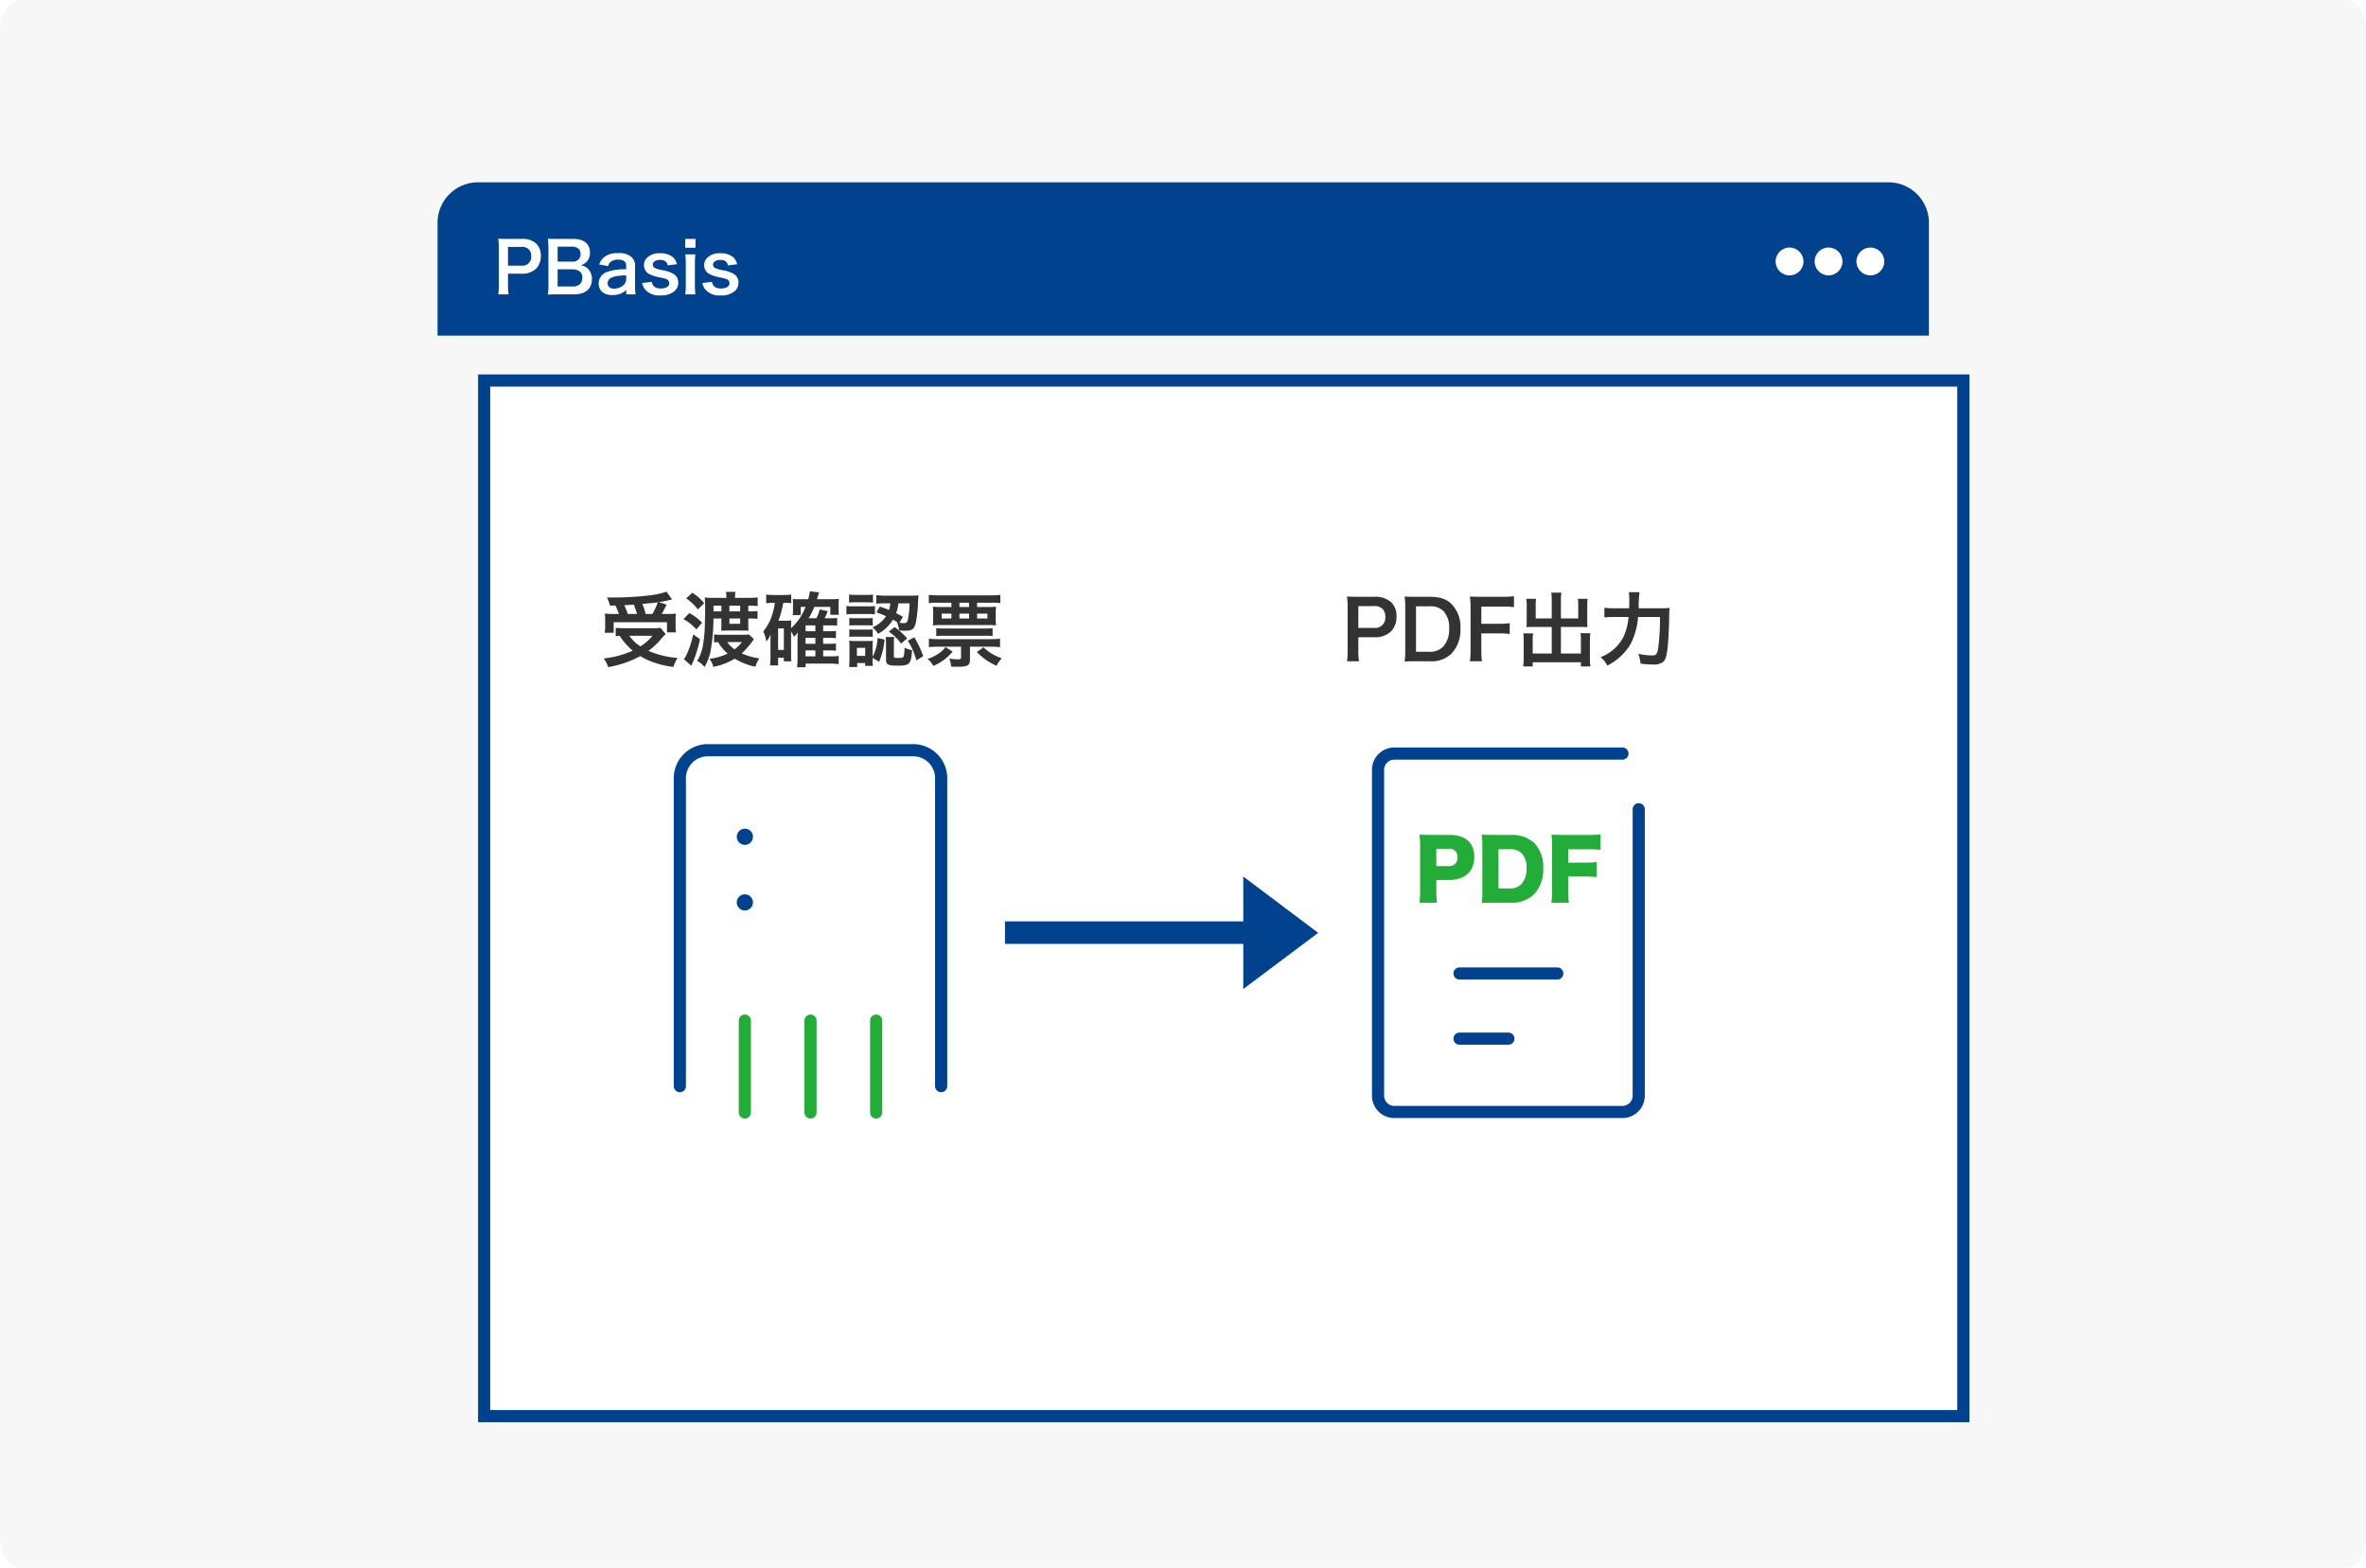
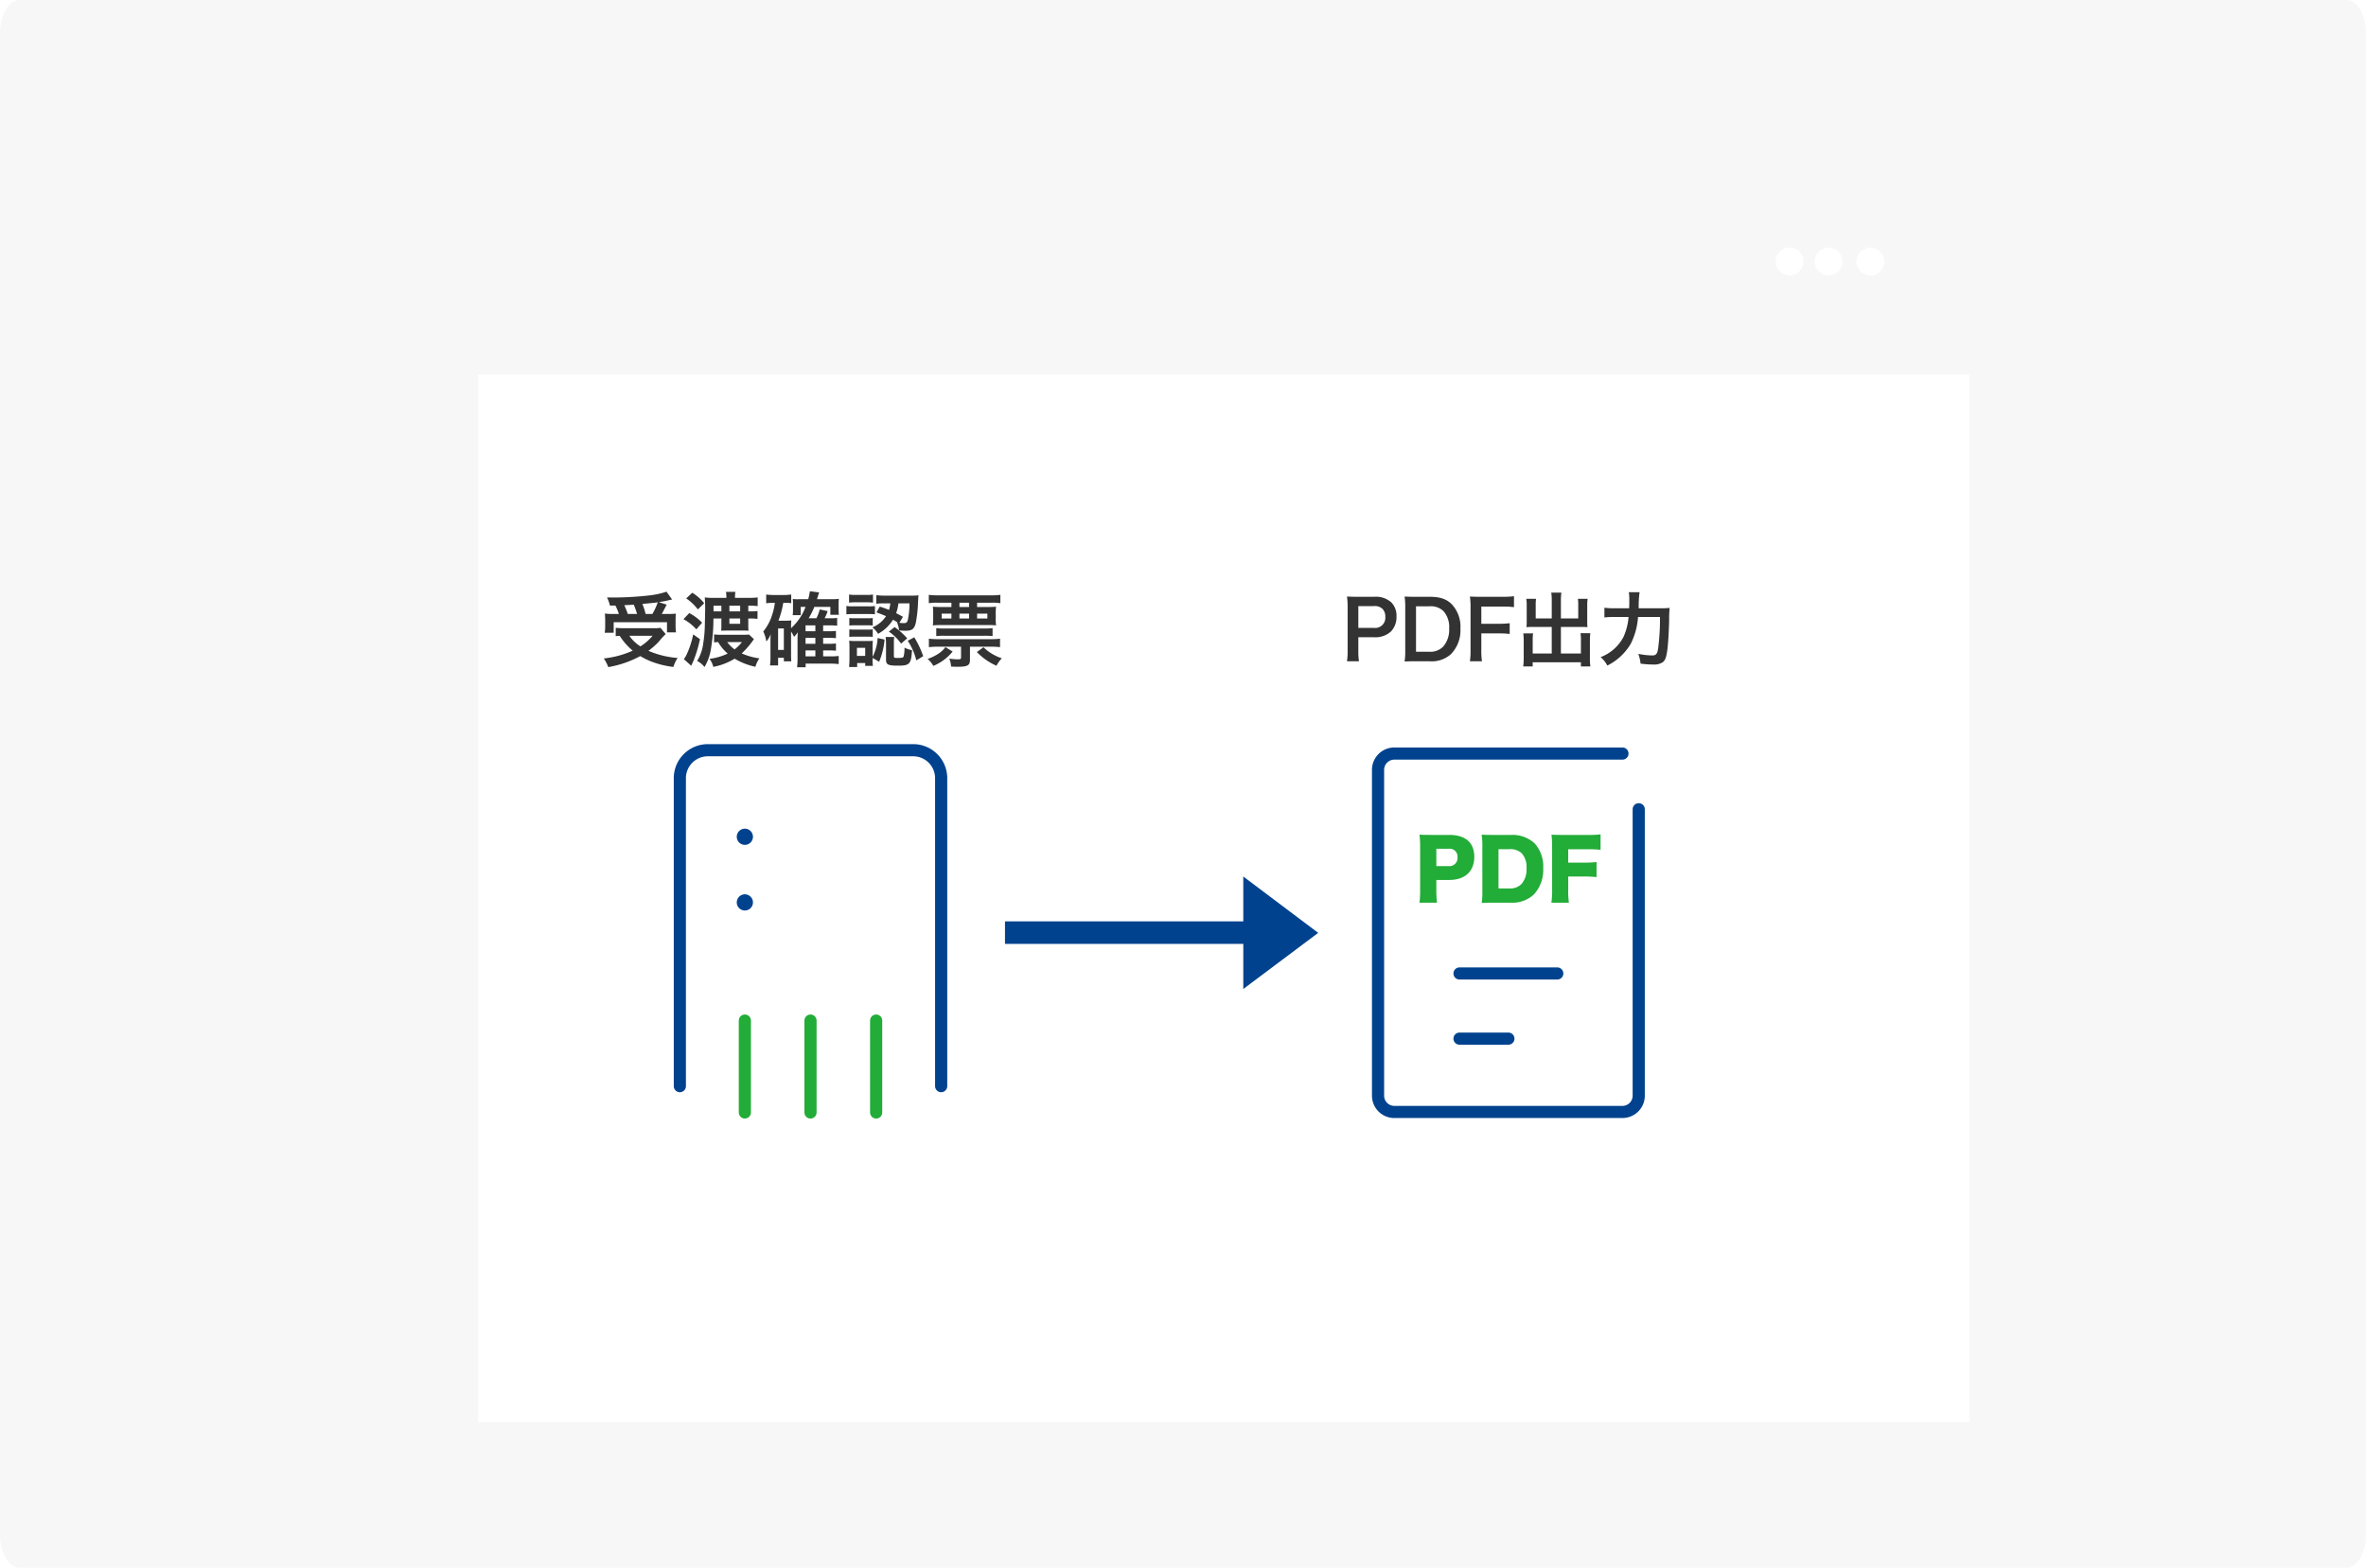
<svg xmlns="http://www.w3.org/2000/svg" width="584" height="387" viewBox="0 0 584 387">
  <defs>
    <filter id="長方形_79423" x="108" y="82.434" width="378.116" height="268.65" filterUnits="userSpaceOnUse">
      <feOffset dx="10" dy="10" input="SourceAlpha" />
      <feGaussianBlur result="blur" />
      <feFlood flood-color="#dbe5f4" />
      <feComposite operator="in" in2="blur" />
      <feComposite in="SourceGraphic" />
    </filter>
  </defs>
  <g id="img13" transform="translate(-200 -1905.162)">
    <path id="パス_840933" data-name="パス 840933" d="M4.834,0H579.166C581.836,0,584,3.625,584,8.1V378.9c0,4.471-2.164,8.1-4.834,8.1H4.834C2.164,387,0,383.375,0,378.9V8.1C0,3.625,2.164,0,4.834,0Z" transform="translate(200 1905.162)" fill="#f7f7f7" />
    <g id="グループ_120785" data-name="グループ 120785" transform="translate(-673.885 -129.191)">
      <g id="グループ_120776" data-name="グループ 120776" transform="translate(981.884 2079.354)">
-         <path id="長方形_79422" data-name="長方形 79422" d="M10,0H358.116a10,10,0,0,1,10,10V37.844a0,0,0,0,1,0,0H0a0,0,0,0,1,0,0V10A10,10,0,0,1,10,0Z" transform="translate(0 0)" fill="#00428e" />
-         <path id="パス_841090" data-name="パス 841090" d="M4.321-5.931a13.863,13.863,0,0,1-.138-2.236V-11.04H7.469a4.874,4.874,0,0,0,3.664-1.239,4.417,4.417,0,0,0,1.153-3.165A4.022,4.022,0,0,0,11.219-18.4a4.885,4.885,0,0,0-3.664-1.221H3.96c-.912,0-1.445-.017-2.185-.052a15.53,15.53,0,0,1,.138,2.219V-8.15a13.908,13.908,0,0,1-.138,2.219Zm-.138-7.087v-4.627H7.469a2.349,2.349,0,0,1,1.875.619,2.32,2.32,0,0,1,.568,1.651,2.165,2.165,0,0,1-2.443,2.357ZM20.439-5.931c2.855,0,4.455-1.359,4.455-3.767a3.4,3.4,0,0,0-1.067-2.632,3.151,3.151,0,0,0-1.737-.791,2.911,2.911,0,0,0,1.359-.722,3.077,3.077,0,0,0,.963-2.425c0-2.15-1.5-3.354-4.163-3.354H16.19c-1.17,0-1.445,0-2.167-.034a16.4,16.4,0,0,1,.138,2.116V-8.2a12.277,12.277,0,0,1-.155,2.322c.705-.034,1.2-.052,2.2-.052Zm-4.008-8.085V-17.7h3.561a2.44,2.44,0,0,1,1.651.533,1.752,1.752,0,0,1,.447,1.273,1.824,1.824,0,0,1-2.081,1.875Zm0,1.909h3.664a2.81,2.81,0,0,1,1.875.585,1.864,1.864,0,0,1,.55,1.5c0,1.393-.86,2.15-2.391,2.15h-3.7ZM33.357-5.931h2.322a13.835,13.835,0,0,1-.138-2.15v-4.627a2.889,2.889,0,0,0-.808-2.374A4.472,4.472,0,0,0,31.345-16.1a5.15,5.15,0,0,0-3.286.877A3.594,3.594,0,0,0,26.7-13.31l2.2.4a1.874,1.874,0,0,1,.688-1.1,3.1,3.1,0,0,1,1.789-.5c1.307,0,1.978.516,1.978,1.514v.877a13.013,13.013,0,0,0-4.851.688,3.052,3.052,0,0,0-1.944,2.787c0,1.806,1.273,2.89,3.372,2.89a6.087,6.087,0,0,0,1.6-.206,3.73,3.73,0,0,0,1.823-1.084Zm0-3.836a2.05,2.05,0,0,1-.619,1.514,3.493,3.493,0,0,1-2.391.912c-.963,0-1.565-.5-1.565-1.307,0-1.342,1.29-1.909,4.576-1.978ZM37.3-8.735A3.869,3.869,0,0,0,37.967-7.2,4.544,4.544,0,0,0,41.8-5.673a5.078,5.078,0,0,0,3.561-1.118,2.766,2.766,0,0,0,.843-1.944,2.445,2.445,0,0,0-1-2.133,7.394,7.394,0,0,0-3.027-1.049,7.246,7.246,0,0,1-1.72-.516.927.927,0,0,1-.533-.808c0-.722.722-1.2,1.789-1.2,1.118,0,1.7.413,1.892,1.359l2.271-.292a3.348,3.348,0,0,0-.929-1.7,4.693,4.693,0,0,0-3.234-1,4.148,4.148,0,0,0-3.44,1.342,2.559,2.559,0,0,0-.533,1.6,2.463,2.463,0,0,0,1.514,2.288,10.4,10.4,0,0,0,2.477.74c1.376.31,1.479.327,1.806.55a1.052,1.052,0,0,1,.447.86c0,.808-.791,1.307-2.064,1.307-1.342,0-1.978-.464-2.271-1.634ZM47.927-19.623v2.185h2.529v-2.185Zm0,3.819a14.138,14.138,0,0,1,.138,2.236v5.4a15.46,15.46,0,0,1-.138,2.236h2.511a17.28,17.28,0,0,1-.12-2.253v-5.367a15.462,15.462,0,0,1,.12-2.253Zm4.232,7.07A3.869,3.869,0,0,0,52.83-7.2a4.544,4.544,0,0,0,3.836,1.531,5.078,5.078,0,0,0,3.561-1.118,2.766,2.766,0,0,0,.843-1.944,2.445,2.445,0,0,0-1-2.133,7.394,7.394,0,0,0-3.027-1.049,7.246,7.246,0,0,1-1.72-.516.927.927,0,0,1-.533-.808c0-.722.722-1.2,1.789-1.2,1.118,0,1.7.413,1.892,1.359l2.271-.292a3.348,3.348,0,0,0-.929-1.7,4.693,4.693,0,0,0-3.234-1,4.148,4.148,0,0,0-3.44,1.342,2.559,2.559,0,0,0-.533,1.6,2.463,2.463,0,0,0,1.514,2.288,10.4,10.4,0,0,0,2.477.74c1.376.31,1.479.327,1.806.55a1.052,1.052,0,0,1,.447.86c0,.808-.791,1.307-2.064,1.307-1.342,0-1.978-.464-2.271-1.634Z" transform="translate(13.208 33.596)" fill="#fff" />
        <g id="グループ_120760" data-name="グループ 120760" transform="translate(330.272 16.104)">
          <circle id="楕円形_1731" data-name="楕円形 1731" cx="3.44" cy="3.44" r="3.44" transform="translate(9.633)" fill="#fff" />
          <circle id="楕円形_1733" data-name="楕円形 1733" cx="3.44" cy="3.44" r="3.44" fill="#fff" />
          <circle id="楕円形_1732" data-name="楕円形 1732" cx="3.44" cy="3.44" r="3.44" transform="translate(19.954)" fill="#fff" />
        </g>
      </g>
      <g id="グループ_120777" data-name="グループ 120777" transform="translate(981.884 2116.787)">
        <g transform="matrix(1, 0, 0, 1, -108, -82.43)" filter="url(#長方形_79423)">
          <g id="長方形_79423-2" data-name="長方形 79423" transform="translate(108 82.43)" fill="#fff" stroke="#00428e" stroke-width="3">
            <rect width="368.116" height="258.65" stroke="none" />
-             <rect x="1.5" y="1.5" width="365.116" height="255.65" fill="none" />
          </g>
        </g>
      </g>
      <g id="_425_tr_h" data-name="425_tr_h" transform="translate(1022.088 2209.159)">
        <rect id="長方形_47399" data-name="長方形 47399" width="103.708" height="103.708" fill="none" />
        <path id="パス_840982" data-name="パス 840982" d="M10,88.928v-76.2A6.911,6.911,0,0,1,16.911,6H67.589A6.911,6.911,0,0,1,74.5,12.726v76.2" transform="translate(9.604 4.39)" fill="none" stroke="#00428e" stroke-linecap="round" stroke-linejoin="round" stroke-width="3" />
        <line id="線_12681" data-name="線 12681" y2="22.686" transform="translate(35.65 77.133)" fill="none" stroke="#22ac38" stroke-linecap="round" stroke-linejoin="round" stroke-width="3" />
        <line id="線_12682" data-name="線 12682" y2="22.686" transform="translate(51.854 77.133)" fill="none" stroke="#22ac38" stroke-linecap="round" stroke-linejoin="round" stroke-width="3" />
        <line id="線_12683" data-name="線 12683" y2="22.686" transform="translate(68.059 77.133)" fill="none" stroke="#22ac38" stroke-linecap="round" stroke-linejoin="round" stroke-width="3" />
        <line id="線_12686" data-name="線 12686" transform="translate(35.65 31.757)" fill="none" stroke="#00428e" stroke-linecap="round" stroke-linejoin="round" stroke-width="4" />
        <line id="線_12687" data-name="線 12687" transform="translate(35.65 47.961)" fill="none" stroke="#00428e" stroke-linecap="round" stroke-linejoin="round" stroke-width="4" />
      </g>
      <g id="document2_hoso" transform="translate(1197.942 2216.352)">
        <path id="パス_93484" data-name="パス 93484" d="M0,0H96.517V96.517H0Z" fill="none" />
        <path id="パス_93483" data-name="パス 93483" d="M0,0H24.129" transform="translate(36.194 58.312)" fill="none" stroke="#00428e" stroke-linecap="round" stroke-width="3" />
        <path id="パス_93482" data-name="パス 93482" d="M0,0H12.065" transform="translate(36.194 74.398)" fill="none" stroke="#00428e" stroke-linecap="round" stroke-width="3" />
        <path id="パス_93480" data-name="パス 93480" d="M72.344,15.754v70.7a4.022,4.022,0,0,1-4.022,4.022h-56.3A4.022,4.022,0,0,1,8,86.452V6.022A4.022,4.022,0,0,1,12.022,2h56.3" transform="translate(8.086 2.022)" fill="none" stroke="#00428e" stroke-linecap="round" stroke-linejoin="round" stroke-width="3" />
        <path id="パス_93481" data-name="パス 93481" d="M-6.592,8.79a26.107,26.107,0,0,1-.161-3.036V3.18h3.177c3.9,0,6.193-2.131,6.193-5.711,0-3.5-2.192-5.409-6.173-5.409h-4.4c-1.287,0-2.011-.02-2.956-.06a22.48,22.48,0,0,1,.161,2.936V5.814a21.558,21.558,0,0,1-.161,2.976ZM-6.753-.238V-4.521h3A1.946,1.946,0,0,1-1.525-2.41,2.006,2.006,0,0,1-3.757-.238ZM4.608,5.915a19.191,19.191,0,0,1-.161,2.936c.845-.04,1.408-.06,2.956-.06h4.243A7.758,7.758,0,0,0,17.3,6.78,8.877,8.877,0,0,0,19.628.285a8.424,8.424,0,0,0-2.212-6.233,8.11,8.11,0,0,0-5.811-1.991H7.4c-1.669,0-2.172-.02-2.976-.06a17.272,17.272,0,0,1,.181,2.956Zm3.981-.643V-4.42h2.634A4.106,4.106,0,0,1,14.34-3.395,5.117,5.117,0,0,1,15.506.345,5.438,5.438,0,0,1,14.24,4.206a3.892,3.892,0,0,1-2.956,1.066ZM25.8,2.336h3.78a26.318,26.318,0,0,1,3.217.141v-3.72a25.888,25.888,0,0,1-3.217.141H25.8V-4.4h4.625a27.2,27.2,0,0,1,3.358.141V-8.08a23.825,23.825,0,0,1-3.378.141H24.6c-1.548,0-2.111-.02-2.936-.06a20.223,20.223,0,0,1,.161,2.936V5.352a20.544,20.544,0,0,1-.181,3.438h4.323a20.931,20.931,0,0,1-.161-3.5Z" transform="translate(37.226 32.048)" fill="#22ac38" />
      </g>
      <path id="パス_841817" data-name="パス 841817" d="M3.84-13.52a12.948,12.948,0,0,1,.86,2.08H3.44a15.5,15.5,0,0,1-2.2-.1c.06.72.08,1.14.08,1.7v1.5A9.255,9.255,0,0,1,1.2-6.8H3.42V-9.4H16.58v2.5H18.8a10.77,10.77,0,0,1-.1-1.48V-9.84c0-.72.02-1.16.06-1.68a18.375,18.375,0,0,1-2.16.08H15.28c.3-.5.32-.56,1.22-2.3l-1.94-.62c1.02-.16,1.64-.28,2.42-.46.48-.12.54-.12.86-.18l-1.38-1.94a20.517,20.517,0,0,1-4.04.9,80.848,80.848,0,0,1-9.06.54c-.36,0-.9,0-1.58-.02a11.456,11.456,0,0,1,.72,2ZM6.9-11.44a21.123,21.123,0,0,0-.86-2.16c1.5-.08,2.28-.12,2.34-.14.3.72.56,1.46.82,2.3Zm4.4,0a14.8,14.8,0,0,0-.8-2.46c.64-.08,1.16-.12,1.48-.16.74-.06,1.24-.12,1.46-.14.2-.02.34-.04.86-.12a16.891,16.891,0,0,1-1.32,2.88Zm3.66,3.42a9.584,9.584,0,0,1-1.74.1H5.96a18.982,18.982,0,0,1-2.04-.1v2.06c.36-.04.4-.04.98-.08A15.97,15.97,0,0,0,8.12-2.38,23.43,23.43,0,0,1,.98-.46a9.391,9.391,0,0,1,1.1,2.14,25.615,25.615,0,0,0,7.9-2.72A18.59,18.59,0,0,0,12.74.32a22.767,22.767,0,0,0,5.42,1.32A8.409,8.409,0,0,1,19.2-.58,22.222,22.222,0,0,1,12-2.34a19.28,19.28,0,0,0,2.5-2.2,23.832,23.832,0,0,1,1.76-1.94ZM13.02-6.06a12.682,12.682,0,0,1-3,2.62A9.25,9.25,0,0,1,7.28-6.06Zm20.34-9.36a9.524,9.524,0,0,1,.1-1.48H31.14a9.717,9.717,0,0,1,.1,1.48h-3.3a12.592,12.592,0,0,1-2.04-.1c.06.86.1,1.66.1,2.64,0,.38-.04,2.42-.08,4.14a31.183,31.183,0,0,1-.38,4.44A10.939,10.939,0,0,1,24.02.16a5.551,5.551,0,0,1,1.82,1.5,12.667,12.667,0,0,0,1.6-4.56,45.894,45.894,0,0,0,.6-7.42H30v1.74c0,.44-.02.98-.04,1.28.28-.02.84-.04,1.4-.04h3.88a14.414,14.414,0,0,1,1.46.04,11.312,11.312,0,0,1-.06-1.26v-1.76h.5a12.737,12.737,0,0,1,1.78.1v-1.96a8.927,8.927,0,0,1-1.74.1h-.54v-1.4h.3a16.262,16.262,0,0,1,2.02.1v-2.14a16.978,16.978,0,0,1-2.28.1Zm-5.3,3.34v-1.4H30v1.4Zm3.92,0v-1.4h2.66v1.4Zm0,1.76h2.66v1.3H31.98Zm4.84,3.96a14.231,14.231,0,0,1-1.54.06H29.86a10.576,10.576,0,0,1-1.66-.1v1.98c.32-.04.64-.06,1-.08a10.643,10.643,0,0,0,2.36,2.84,14.59,14.59,0,0,1-4.5,1.3A4.921,4.921,0,0,1,28,1.62,15.568,15.568,0,0,0,33.28-.4a16.79,16.79,0,0,0,5.12,2,7.118,7.118,0,0,1,.98-2.08A16.15,16.15,0,0,1,35.02-1.7a20.634,20.634,0,0,0,2.64-3c.18-.26.22-.3.38-.52ZM35.08-4.5a9.052,9.052,0,0,1-1.82,1.8,7.781,7.781,0,0,1-1.82-1.8ZM21.32-15.28a12.279,12.279,0,0,1,2.88,2.72l1.56-1.54a11.906,11.906,0,0,0-2.94-2.58Zm-.68,5.12a11.784,11.784,0,0,1,3.18,2.52l1.42-1.64a12.381,12.381,0,0,0-3.16-2.38Zm2.4,3.76a21.578,21.578,0,0,1-1.5,4.72,6.353,6.353,0,0,1-.8,1.4l1.82,1.62c.32-.7.52-1.16.6-1.34a31.931,31.931,0,0,0,1.56-5.22ZM47.2-7.1a8.286,8.286,0,0,1,.74,1.3,7.033,7.033,0,0,0,.9-1.1c0,.14-.02.6-.04,1.38v5a16.493,16.493,0,0,1-.12,2.24H50.8V.82h6.24a15.227,15.227,0,0,1,1.92.12V-1.08a11.413,11.413,0,0,1-1.88.1H55.12V-2.44h1.5a13.557,13.557,0,0,1,1.66.08v-1.8a11.409,11.409,0,0,1-1.68.08H55.12V-5.54h1.5a13.985,13.985,0,0,1,1.66.08v-1.8a11.235,11.235,0,0,1-1.68.08H55.12V-8.62h1.86a13.823,13.823,0,0,1,1.6.08v-1.92a11.445,11.445,0,0,1-1.66.08H55.48a11.557,11.557,0,0,0,.76-1.76l-1.96-.42a10.308,10.308,0,0,1-.82,2.18H51.54a18.262,18.262,0,0,0,1.4-2.8H56.9v1.94H59a12.1,12.1,0,0,1-.06-1.3V-13.7A13.221,13.221,0,0,1,59-15.18a11.14,11.14,0,0,1-1.76.1H53.6c.3-.98.48-1.54.52-1.68l-2.26-.28c-.12.68-.2,1.12-.42,1.96H49.08a8.813,8.813,0,0,1-1.46-.06,6.56,6.56,0,0,1,.06,1v1.7a9.078,9.078,0,0,1-.08,1.3h1.98v-2.04h1.2A13.686,13.686,0,0,1,47.2-7.92v-.44c0-.6.02-1.06.06-1.48a10.8,10.8,0,0,1-1.22.06H44.08a22.627,22.627,0,0,0,1.2-4.4h.78a7.8,7.8,0,0,1,1.18.08v-2.14a13.11,13.11,0,0,1-1.92.12H42.98a13.3,13.3,0,0,1-1.92-.12v2.16a10.8,10.8,0,0,1,1.7-.1h.44a14.342,14.342,0,0,1-.64,2.86,11.95,11.95,0,0,1-2.22,4.2,8.441,8.441,0,0,1,.76,2.48,6.089,6.089,0,0,0,1.08-1.82c-.04.54-.06,1.14-.06,1.54V-.8A15.242,15.242,0,0,1,42,1.26h2V-.62h1.42V.26h1.84a13.487,13.487,0,0,1-.06-1.54Zm3.58-.08V-8.62H53.2v1.44Zm0,1.64H53.2v1.46H50.78Zm0,3.1H53.2V-.98H50.78ZM44-7.86h1.42v5.3H44Zm24.28-3.96c1.14.4,1.52.56,2.36.92a7.15,7.15,0,0,1-3.36,2.76,6.661,6.661,0,0,1,1.4,1.6,9.825,9.825,0,0,0,3.68-3.48,10.505,10.505,0,0,1,1.12.68l-.12-.04a7.524,7.524,0,0,1,.5,2,13.7,13.7,0,0,0,1.58.08c1.64,0,2.2-.42,2.56-2a32.571,32.571,0,0,0,.54-5c.08-1.4.08-1.42.12-1.74a15.592,15.592,0,0,1-1.88.08H70.42a16.979,16.979,0,0,1-2.18-.12v2.12a14.725,14.725,0,0,1,2.14-.1H71.7a7.261,7.261,0,0,1-.32,1.62c-.76-.3-1.16-.46-2.28-.82Zm8.16-2.24a20.335,20.335,0,0,1-.4,4.02c-.18.7-.38.86-1,.86a7.125,7.125,0,0,1-1.1-.08l.88-1.48c-.84-.46-1.1-.6-1.68-.9a10.536,10.536,0,0,0,.56-2.42ZM67.32-.6l1.62.96a18.351,18.351,0,0,0,1.34-5.48L68.56-5.5A10.823,10.823,0,0,1,67.32-.88v-2.5a11.275,11.275,0,0,1,.06-1.44,10.017,10.017,0,0,1-1.36.06H63.1a10.951,10.951,0,0,1-1.56-.08,13.476,13.476,0,0,1,.08,1.58V-.3c0,.64-.04,1.3-.1,1.96h2V.68H65.5v.7h1.9a9.476,9.476,0,0,1-.08-1.54ZM63.46-3.08H65.5v2H63.46ZM61.52-14.24a12.474,12.474,0,0,1,1.62-.08H65.8a12.875,12.875,0,0,1,1.62.08v-2a9.052,9.052,0,0,1-1.62.1H63.14a8.917,8.917,0,0,1-1.62-.1Zm-.66,2.9a12.541,12.541,0,0,1,1.6-.08h3.92a14.579,14.579,0,0,1,1.52.06V-13.4a10.189,10.189,0,0,1-1.6.08H62.46a8.546,8.546,0,0,1-1.6-.1Zm.72,2.76a9.909,9.909,0,0,1,1.26-.06h3.3a10.8,10.8,0,0,1,1.22.06v-1.86a8.413,8.413,0,0,1-1.22.06h-3.3a10.128,10.128,0,0,1-1.26-.06Zm0,2.8a10.684,10.684,0,0,1,1.24-.06H66.1a10.129,10.129,0,0,1,1.26.06V-7.64a8.551,8.551,0,0,1-1.24.06H62.84a10.129,10.129,0,0,1-1.26-.06Zm11,1.3a5.708,5.708,0,0,1,.1-1.28H70.54a12.544,12.544,0,0,1,.1,1.48V-.16c0,1.24.5,1.48,2.96,1.48,2.88,0,3.24-.38,3.46-3.82a7.02,7.02,0,0,1-1.86-.62,7.931,7.931,0,0,1-.22,2.18c-.14.3-.4.36-1.54.36-.76,0-.86-.06-.86-.52ZM76-4.82A15.3,15.3,0,0,1,78.12.02l1.7-1.04a24.028,24.028,0,0,0-2.2-4.66ZM71.34-7.08a12.156,12.156,0,0,1,3.02,2.96l1.5-1.3a16.994,16.994,0,0,0-3.1-2.78Zm15.44-7.14v1.06H84.14a17.391,17.391,0,0,1-1.94-.08,13.832,13.832,0,0,1,.08,1.7v1.28a13.008,13.008,0,0,1-.08,1.64,18.58,18.58,0,0,1,1.94-.08H95.88a15.909,15.909,0,0,1,1.92.08,11.8,11.8,0,0,1-.08-1.66v-1.26a12.831,12.831,0,0,1,.08-1.7,17.1,17.1,0,0,1-1.96.08H93.12v-1.06h3.64a12.08,12.08,0,0,1,2.1.12v-2.06a16.8,16.8,0,0,1-2.32.12H83.52a16.8,16.8,0,0,1-2.32-.12v2.06a11.987,11.987,0,0,1,2.06-.12Zm1.98,0h2.38v1.06H88.76Zm-1.98,2.7v1.2h-2.4v-1.2Zm1.98,0h2.38v1.2H88.76Zm4.36,0h2.54v1.2H93.12ZM89.16-3.36V-.8c0,.48-.1.56-.78.56a14.417,14.417,0,0,1-2.12-.18,6.5,6.5,0,0,1,.44,1.96c.68.04,1,.06,1.48.06,2.58,0,3.18-.32,3.18-1.7V-3.36h5.3a15.992,15.992,0,0,1,2.12.12v-2.1a15.782,15.782,0,0,1-2.12.12H83.34a16.869,16.869,0,0,1-2.12-.12v2.1a16.869,16.869,0,0,1,2.12-.12ZM83.04-5.98a17.045,17.045,0,0,1,1.98-.08h9.94a16.61,16.61,0,0,1,1.98.08V-7.94a16.244,16.244,0,0,1-1.98.1H85.02a15.307,15.307,0,0,1-1.98-.1ZM93.06-2.04A15.187,15.187,0,0,0,97.9,1.34,8.488,8.488,0,0,1,99.22-.5,11.721,11.721,0,0,1,94.7-3.22ZM85.3-3.26a6.342,6.342,0,0,1-1.84,1.7A11.359,11.359,0,0,1,80.9-.34a6.28,6.28,0,0,1,1.42,1.72,12.06,12.06,0,0,0,4.76-3.54Z" transform="translate(1021.942 2197.355)" fill="#333" />
      <path id="パス_841816" data-name="パス 841816" d="M4.38.24a16.118,16.118,0,0,1-.16-2.6V-5.7H8.04A5.667,5.667,0,0,0,12.3-7.14a5.135,5.135,0,0,0,1.34-3.68,4.676,4.676,0,0,0-1.24-3.44,5.68,5.68,0,0,0-4.26-1.42H3.96c-1.06,0-1.68-.02-2.54-.06a18.056,18.056,0,0,1,.16,2.58V-2.34A16.171,16.171,0,0,1,1.42.24ZM4.22-8v-5.38H8.04a2.731,2.731,0,0,1,2.18.72,2.7,2.7,0,0,1,.66,1.92A2.517,2.517,0,0,1,8.04-8ZM15.8-2.34A16.178,16.178,0,0,1,15.64.3c.82-.04,1.32-.06,2.54-.06h3.64A7.1,7.1,0,0,0,27.06-1.5a8.42,8.42,0,0,0,2.36-6.36,8.05,8.05,0,0,0-2.22-6.06c-1.28-1.24-2.9-1.76-5.4-1.76H18.18c-1.26,0-1.74-.02-2.54-.06a16.765,16.765,0,0,1,.16,2.6Zm2.66.22v-11.2h3.2a4.489,4.489,0,0,1,3.6,1.2,5.953,5.953,0,0,1,1.38,4.28A6.35,6.35,0,0,1,25.18-3.4a4.4,4.4,0,0,1-3.54,1.28ZM34.58-6.64h4.28a19.54,19.54,0,0,1,2.72.14V-9.16a19.73,19.73,0,0,1-2.72.14H34.58v-4.24H39.9a19.111,19.111,0,0,1,2.74.14v-2.7a20.443,20.443,0,0,1-2.74.14H34.3c-1.22,0-1.72-.02-2.54-.06a17.271,17.271,0,0,1,.16,2.6V-2.6A16.86,16.86,0,0,1,31.76.24h2.98a17.25,17.25,0,0,1-.16-2.88Zm17.38-3.7H48v-3.24a11.764,11.764,0,0,1,.08-1.6h-2.4a11.14,11.14,0,0,1,.1,1.76v3.96c0,.46-.02.84-.06,1.28.48-.04.9-.06,1.44-.06h4.8v6.56h-4.7V-4.92a9.882,9.882,0,0,1,.1-1.72H44.94a16.624,16.624,0,0,1,.1,1.92V-.48a14.511,14.511,0,0,1-.12,2h2.34V.48h11.9V1.52H61.5a12.629,12.629,0,0,1-.12-2V-4.8a15.99,15.99,0,0,1,.1-1.9H59.06a10.643,10.643,0,0,1,.1,1.7v3.32H54.22V-8.24h5.16c.48,0,.96.02,1.4.06a10.958,10.958,0,0,1-.06-1.28v-3.98a11.5,11.5,0,0,1,.1-1.74h-2.4a12.014,12.014,0,0,1,.08,1.58v3.26H54.22v-4.38a12.872,12.872,0,0,1,.12-1.98h-2.5a12.007,12.007,0,0,1,.12,1.98Zm21.46-2.5a25.908,25.908,0,0,1,.22-3.98H70.98a10.527,10.527,0,0,1,.12,1.94c0,1.04,0,1.24-.04,2.04H67.5a17.305,17.305,0,0,1-2.54-.14v2.4a21.129,21.129,0,0,1,2.48-.12h3.48a14.669,14.669,0,0,1-1.26,4.94A10.6,10.6,0,0,1,64.02-.78,6.755,6.755,0,0,1,65.68,1.3a13.933,13.933,0,0,0,5.76-5.34,17.282,17.282,0,0,0,1.82-6.66h5.42a58.416,58.416,0,0,1-.46,7.8C78-1.56,77.7-1.2,76.76-1.2a17.66,17.66,0,0,1-3.44-.4A9.35,9.35,0,0,1,73.88.82a23.059,23.059,0,0,0,3.06.22A3.95,3.95,0,0,0,79.32.5c.62-.44.9-1.14,1.16-2.98.2-1.32.4-4.7.46-7.44a27.052,27.052,0,0,1,.12-3.02,21.723,21.723,0,0,1-2.58.1Z" transform="translate(1204.942 2197.355)" fill="#333" />
      <path id="パス_841184" data-name="パス 841184" d="M-175.881,53.446V64.527H-234.7v5.546h58.822V81.21l4.442-3.328,14.048-10.526-18.49-13.909Z" transform="translate(1356.646 2197.282)" fill="#00428e" />
    </g>
  </g>
</svg>